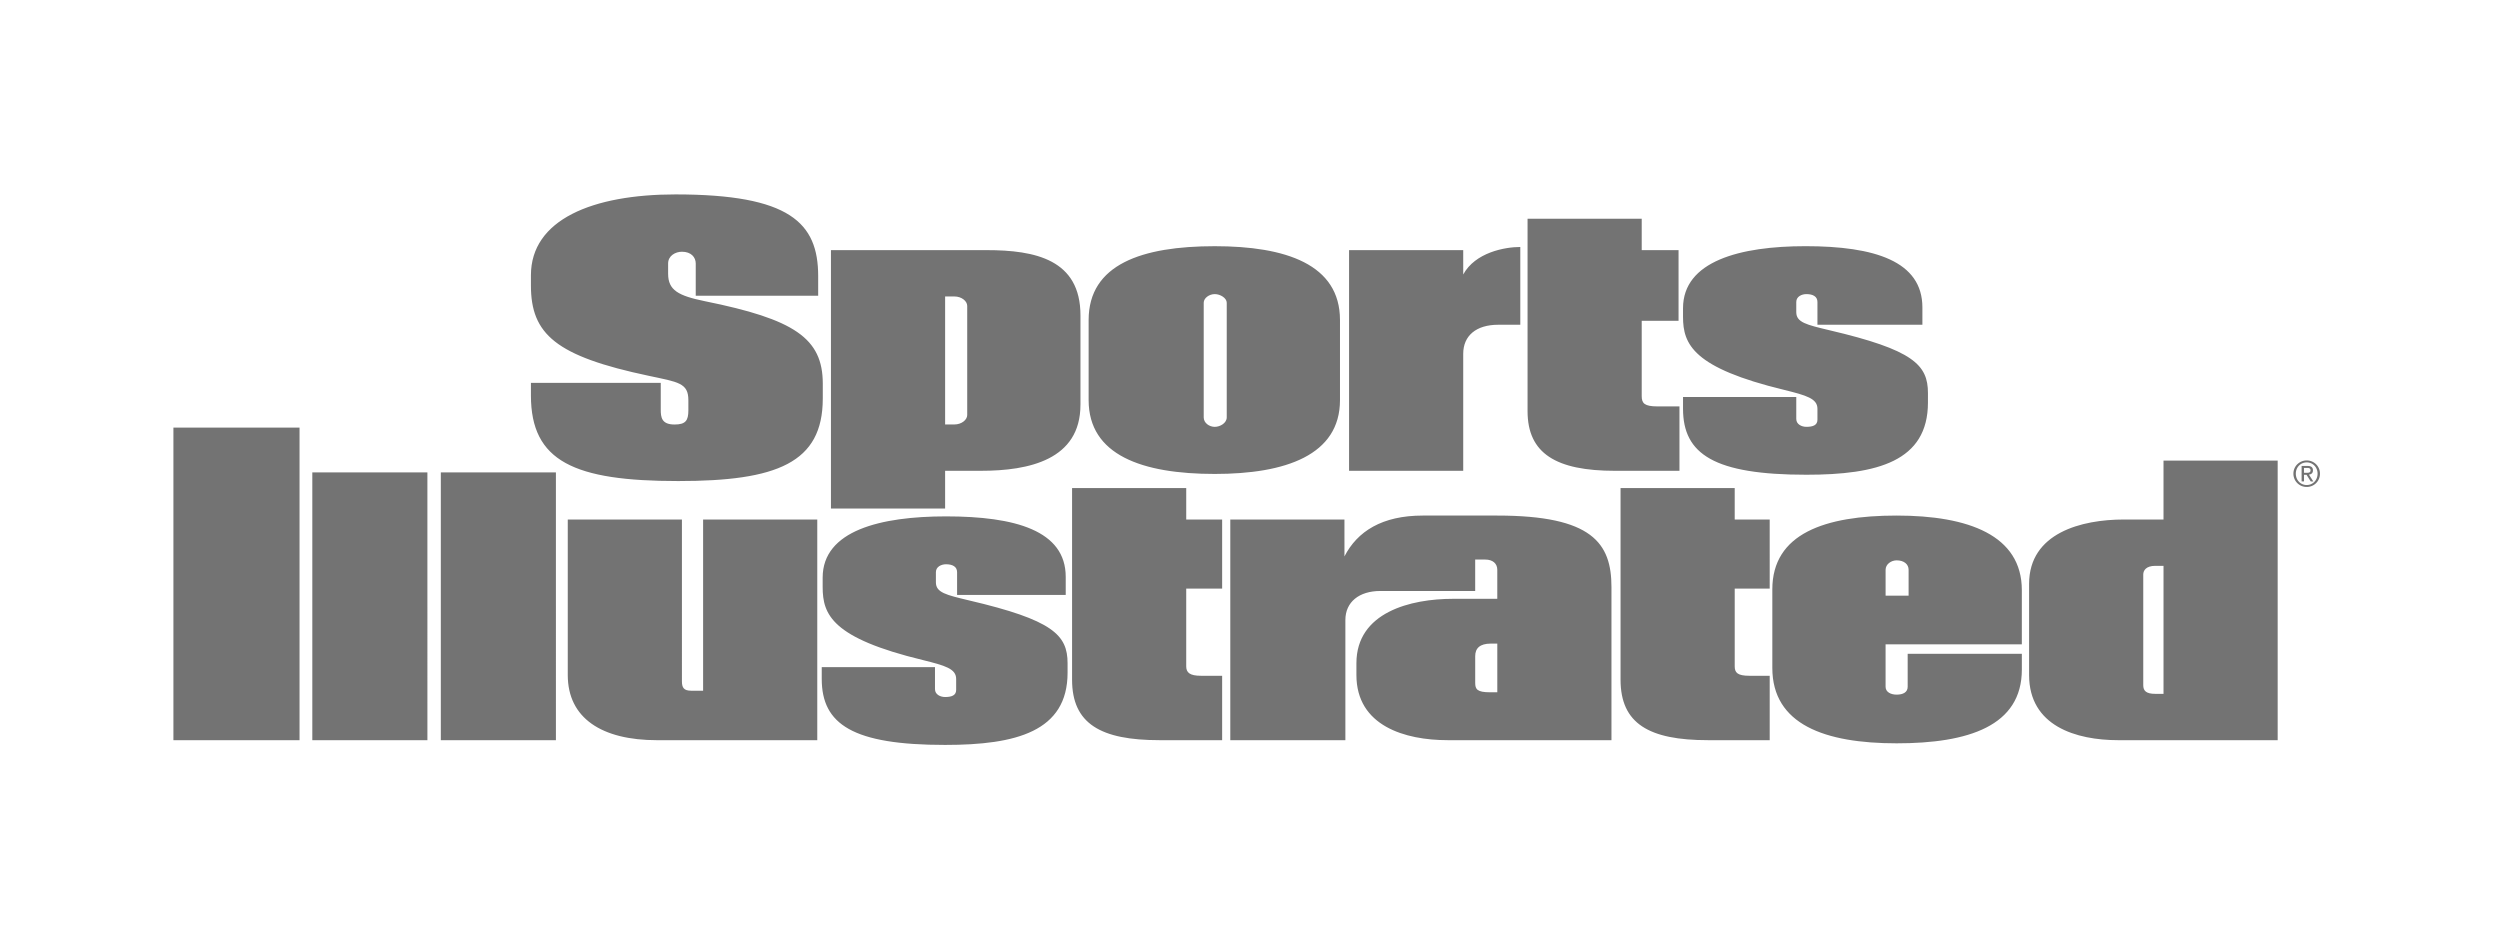
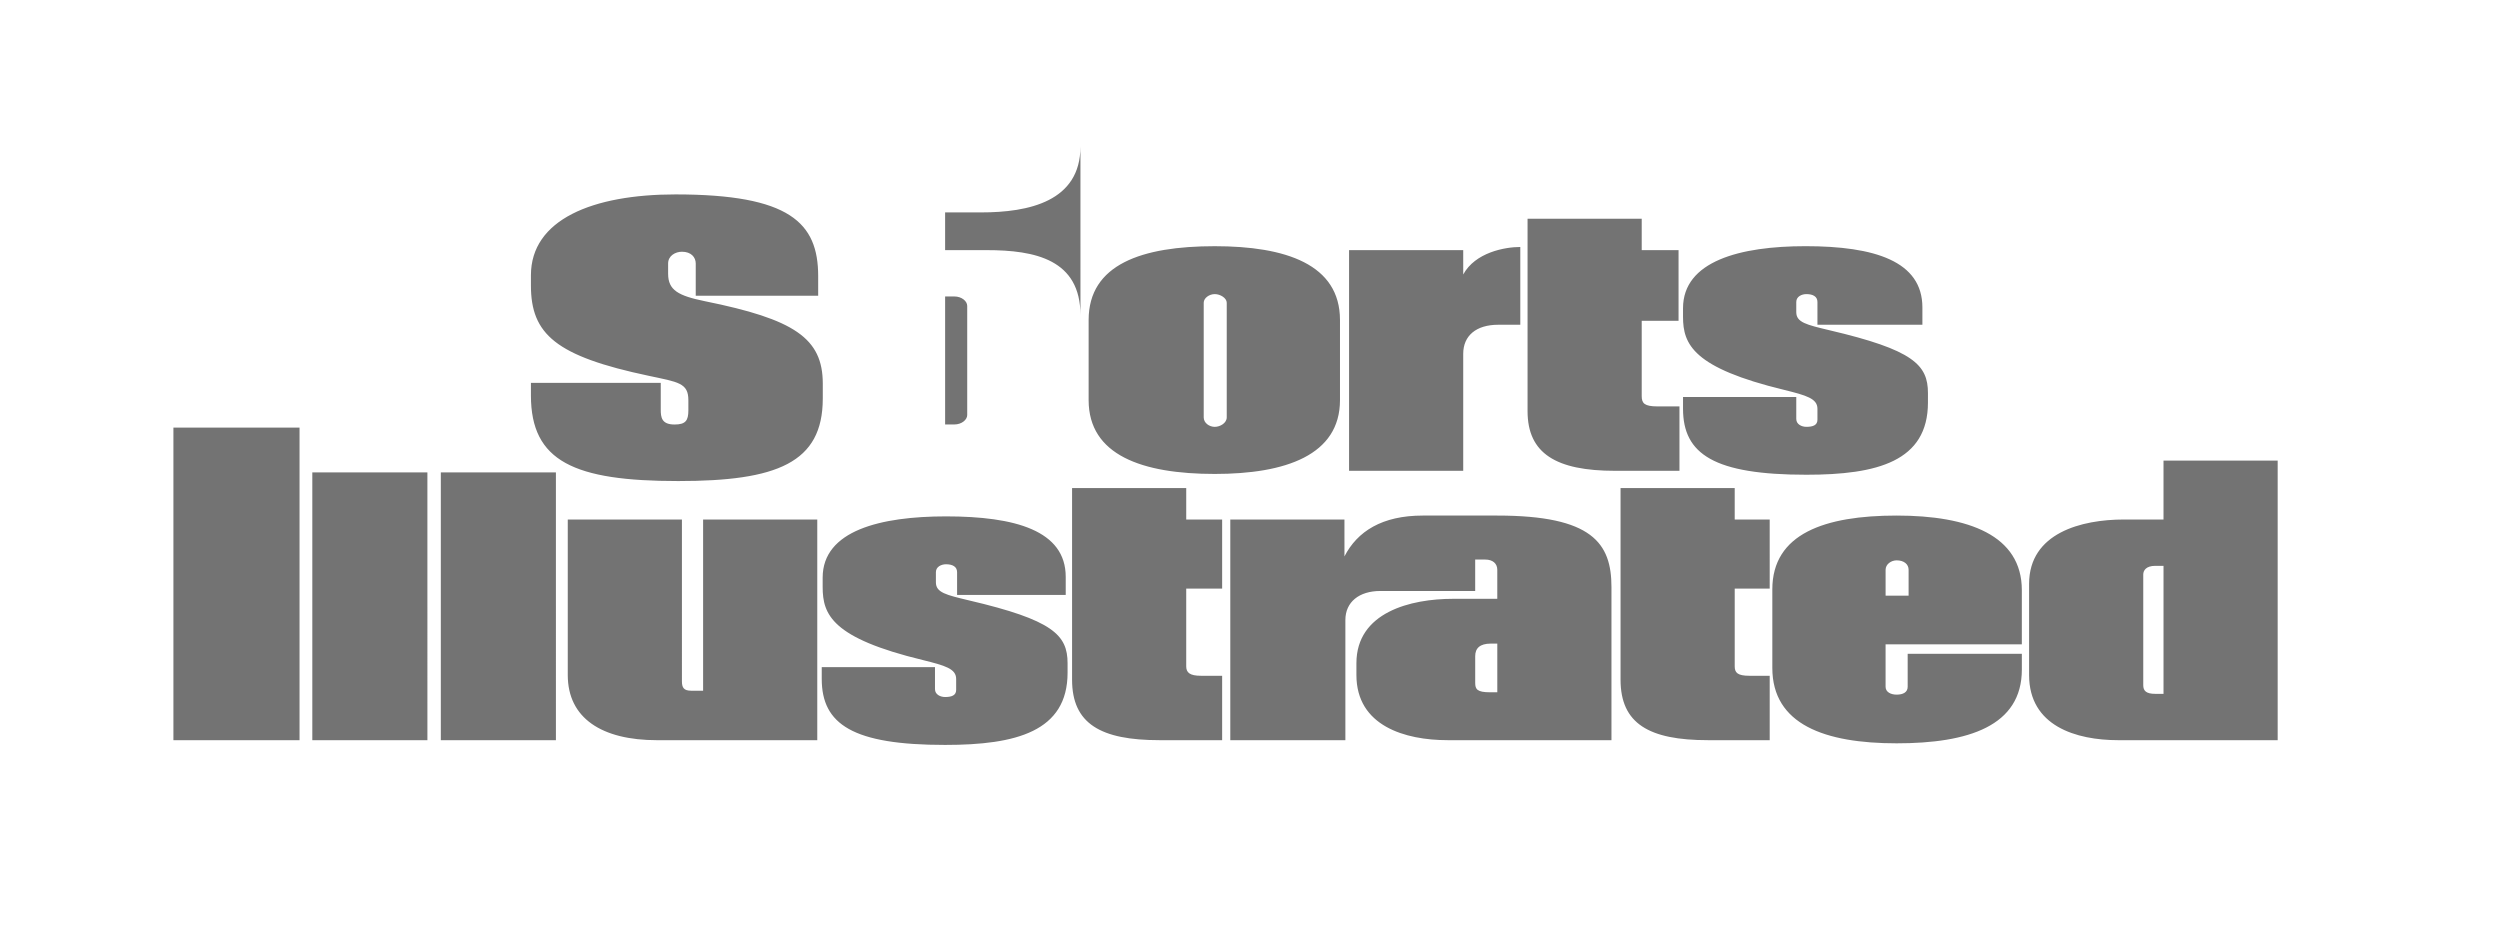
<svg xmlns="http://www.w3.org/2000/svg" width="173" height="65" fill="currentColor" viewBox="0 0 173 65">
  <g class="Sports Illustrated">
    <g class="g18">
      <g class="g16">
-         <path fill="#737373" d="M84.89 28.886c0 .38-.446.652-.828.652-.383 0-.765-.272-.765-.652V20.95c0-.326.382-.598.765-.598s.828.272.828.598v7.935ZM56.937 27.58v-1.03c0-3.152-1.975-4.456-8.155-5.706-1.848-.381-2.548-.761-2.548-1.902v-.707c0-.544.51-.815.955-.815.638 0 .956.38.956.815v2.228h8.473v-1.358c0-3.696-1.974-5.652-9.875-5.652-5.734 0-10.003 1.739-10.003 5.597v.706c0 3.37 1.72 4.892 8.155 6.25 2.04.436 2.74.49 2.74 1.685v.707c0 .706-.191.978-.956.978-.891 0-.955-.489-.955-1.032v-1.848H36.74v.87c0 4.565 2.994 5.923 10.194 5.923 6.817 0 10.002-1.25 10.002-5.707Zm59.282 5v-4.457h-1.528c-.893 0-1.084-.217-1.084-.706V22.2h2.549v-4.89h-2.549v-2.175h-7.9V28.45c0 2.935 1.976 4.13 6.053 4.13h4.459Zm-23.492-4.892v-5.543c0-3.858-3.76-5.108-8.665-5.108-5.034 0-8.729 1.25-8.729 5.108v5.543c0 3.805 3.696 5.109 8.729 5.109 4.906 0 8.665-1.304 8.665-5.109Zm40.687.164V27.2c0-1.957-1.02-2.99-6.818-4.348-1.593-.38-2.294-.544-2.294-1.25v-.706c0-.38.383-.544.701-.544.446 0 .764.163.764.544v1.576h7.263v-1.196c0-3.206-3.312-4.24-8.091-4.24-4.523 0-8.474 1.033-8.474 4.294v.598c0 1.902.701 3.532 7.009 5.055 1.529.38 2.293.597 2.293 1.304v.76c0 .381-.318.49-.764.49-.318 0-.701-.164-.701-.544v-1.521h-7.837v.815c0 3.152 2.167 4.565 8.538 4.565 4.906 0 8.411-.924 8.411-5Zm-58.646.163V21.82c0-3.859-3.122-4.511-6.499-4.511H57.502v17.88h7.9v-2.61h2.485c3.313 0 6.88-.76 6.88-4.564ZM20.728 51.22V29.59H12v21.63h8.729Zm136.887 0V31.874h-7.9v4.076h-2.739c-2.931 0-6.563.924-6.563 4.457v6.304c0 3.532 3.249 4.51 6.18 4.51h11.022Zm-119.146 0V32.69h-7.964v18.53h7.964Zm-8.893 0V32.69h-7.964v18.53h7.964Zm92.887 0v-4.456h-1.401c-.828 0-1.02-.217-1.02-.652v-5.38h2.421V35.95h-2.421v-2.175h-7.9v13.261c0 3.043 1.975 4.184 6.053 4.184h4.268Zm-37.891 0v-4.456h-1.466c-.765 0-1.02-.217-1.02-.652v-5.38h2.486V35.95h-2.485v-2.175h-7.9v13.261c0 3.043 1.974 4.184 6.052 4.184h4.332Zm55.34-4.89v-1.087h-7.901v2.282c0 .38-.318.544-.764.544-.382 0-.765-.164-.765-.544V44.59h9.429v-3.75c0-3.804-3.695-5.163-8.665-5.163-4.969 0-8.601 1.25-8.601 5.109v5.434c0 3.914 3.632 5.218 8.601 5.218 4.97 0 8.666-1.195 8.666-5.108Zm-83.357 4.89V35.95h-7.9v11.847h-.828c-.51 0-.638-.217-.638-.652V35.951h-7.9v10.76c0 2.99 2.357 4.51 6.18 4.51h11.086Zm17.321-4.673v-.652c0-1.956-1.02-2.99-6.818-4.347-1.593-.38-2.294-.544-2.294-1.25v-.706c0-.38.383-.545.702-.545.446 0 .764.164.764.545v1.575h7.518v-1.25c0-3.206-3.505-4.184-8.283-4.184-4.524 0-8.537.978-8.537 4.239v.651c0 1.903.637 3.533 6.944 5.055 1.53.38 2.294.598 2.294 1.304v.761c0 .38-.318.49-.764.49-.319 0-.701-.164-.701-.544v-1.522h-7.837v.815c0 3.152 2.167 4.566 8.538 4.566 4.906 0 8.474-.925 8.474-5Zm-6.945-17.826c0 .326-.382.652-.89.652h-.639v-8.858h.638c.51 0 .891.326.891.652v7.554Zm65.144 12.5h-1.592v-1.794c0-.38.382-.651.764-.651.51 0 .828.271.828.651v1.794Zm17.64 6.793h-.574c-.637 0-.828-.217-.828-.598v-7.663c0-.27.191-.597.828-.597h.574v8.858Zm-44.51-30.923c-1.083 0-3.121.38-3.95 1.903V17.31h-7.9v15.27h7.9v-8.097c0-1.25.892-2.01 2.421-2.01h1.529v-5.38Zm6.308 34.13V40.623c0-3.043-1.338-4.946-7.9-4.946h-5.161c-2.803 0-4.523 1.087-5.416 2.826V35.95h-7.9v15.27H93.1v-8.314c0-1.25.955-2.01 2.42-2.01h6.563v-2.174h.701c.511 0 .828.271.828.706v2.01h-3.058c-2.93 0-6.69.924-6.69 4.457v.815c0 3.532 3.377 4.51 6.308 4.51h11.341v.001Zm-7.9-3.315h-.51c-.892 0-1.019-.217-1.019-.652v-1.847c0-.544.318-.87 1.083-.87h.446v3.369Z" class="path10" />
+         <path fill="#737373" d="M84.89 28.886c0 .38-.446.652-.828.652-.383 0-.765-.272-.765-.652V20.95c0-.326.382-.598.765-.598s.828.272.828.598v7.935ZM56.937 27.58v-1.03c0-3.152-1.975-4.456-8.155-5.706-1.848-.381-2.548-.761-2.548-1.902v-.707c0-.544.51-.815.955-.815.638 0 .956.38.956.815v2.228h8.473v-1.358c0-3.696-1.974-5.652-9.875-5.652-5.734 0-10.003 1.739-10.003 5.597v.706c0 3.37 1.72 4.892 8.155 6.25 2.04.436 2.74.49 2.74 1.685v.707c0 .706-.191.978-.956.978-.891 0-.955-.489-.955-1.032v-1.848H36.74v.87c0 4.565 2.994 5.923 10.194 5.923 6.817 0 10.002-1.25 10.002-5.707Zm59.282 5v-4.457h-1.528c-.893 0-1.084-.217-1.084-.706V22.2h2.549v-4.89h-2.549v-2.175h-7.9V28.45c0 2.935 1.976 4.13 6.053 4.13h4.459Zm-23.492-4.892v-5.543c0-3.858-3.76-5.108-8.665-5.108-5.034 0-8.729 1.25-8.729 5.108v5.543c0 3.805 3.696 5.109 8.729 5.109 4.906 0 8.665-1.304 8.665-5.109Zm40.687.164V27.2c0-1.957-1.02-2.99-6.818-4.348-1.593-.38-2.294-.544-2.294-1.25v-.706c0-.38.383-.544.701-.544.446 0 .764.163.764.544v1.576h7.263v-1.196c0-3.206-3.312-4.24-8.091-4.24-4.523 0-8.474 1.033-8.474 4.294v.598c0 1.902.701 3.532 7.009 5.055 1.529.38 2.293.597 2.293 1.304v.76c0 .381-.318.49-.764.49-.318 0-.701-.164-.701-.544v-1.521h-7.837v.815c0 3.152 2.167 4.565 8.538 4.565 4.906 0 8.411-.924 8.411-5Zm-58.646.163V21.82c0-3.859-3.122-4.511-6.499-4.511H57.502h7.9v-2.61h2.485c3.313 0 6.88-.76 6.88-4.564ZM20.728 51.22V29.59H12v21.63h8.729Zm136.887 0V31.874h-7.9v4.076h-2.739c-2.931 0-6.563.924-6.563 4.457v6.304c0 3.532 3.249 4.51 6.18 4.51h11.022Zm-119.146 0V32.69h-7.964v18.53h7.964Zm-8.893 0V32.69h-7.964v18.53h7.964Zm92.887 0v-4.456h-1.401c-.828 0-1.02-.217-1.02-.652v-5.38h2.421V35.95h-2.421v-2.175h-7.9v13.261c0 3.043 1.975 4.184 6.053 4.184h4.268Zm-37.891 0v-4.456h-1.466c-.765 0-1.02-.217-1.02-.652v-5.38h2.486V35.95h-2.485v-2.175h-7.9v13.261c0 3.043 1.974 4.184 6.052 4.184h4.332Zm55.34-4.89v-1.087h-7.901v2.282c0 .38-.318.544-.764.544-.382 0-.765-.164-.765-.544V44.59h9.429v-3.75c0-3.804-3.695-5.163-8.665-5.163-4.969 0-8.601 1.25-8.601 5.109v5.434c0 3.914 3.632 5.218 8.601 5.218 4.97 0 8.666-1.195 8.666-5.108Zm-83.357 4.89V35.95h-7.9v11.847h-.828c-.51 0-.638-.217-.638-.652V35.951h-7.9v10.76c0 2.99 2.357 4.51 6.18 4.51h11.086Zm17.321-4.673v-.652c0-1.956-1.02-2.99-6.818-4.347-1.593-.38-2.294-.544-2.294-1.25v-.706c0-.38.383-.545.702-.545.446 0 .764.164.764.545v1.575h7.518v-1.25c0-3.206-3.505-4.184-8.283-4.184-4.524 0-8.537.978-8.537 4.239v.651c0 1.903.637 3.533 6.944 5.055 1.53.38 2.294.598 2.294 1.304v.761c0 .38-.318.49-.764.49-.319 0-.701-.164-.701-.544v-1.522h-7.837v.815c0 3.152 2.167 4.566 8.538 4.566 4.906 0 8.474-.925 8.474-5Zm-6.945-17.826c0 .326-.382.652-.89.652h-.639v-8.858h.638c.51 0 .891.326.891.652v7.554Zm65.144 12.5h-1.592v-1.794c0-.38.382-.651.764-.651.51 0 .828.271.828.651v1.794Zm17.64 6.793h-.574c-.637 0-.828-.217-.828-.598v-7.663c0-.27.191-.597.828-.597h.574v8.858Zm-44.51-30.923c-1.083 0-3.121.38-3.95 1.903V17.31h-7.9v15.27h7.9v-8.097c0-1.25.892-2.01 2.421-2.01h1.529v-5.38Zm6.308 34.13V40.623c0-3.043-1.338-4.946-7.9-4.946h-5.161c-2.803 0-4.523 1.087-5.416 2.826V35.95h-7.9v15.27H93.1v-8.314c0-1.25.955-2.01 2.42-2.01h6.563v-2.174h.701c.511 0 .828.271.828.706v2.01h-3.058c-2.93 0-6.69.924-6.69 4.457v.815c0 3.532 3.377 4.51 6.308 4.51h11.341v.001Zm-7.9-3.315h-.51c-.892 0-1.019-.217-1.019-.652v-1.847c0-.544.318-.87 1.083-.87h.446v3.369Z" class="path10" />
        <g class="g14">
-           <path fill="#737373" d="M159.626 31.863a.91.91 0 0 1 .916.913.912.912 0 0 1-.916.922.916.916 0 0 1-.922-.922c0-.518.421-.913.922-.913Zm0 1.7c.423 0 .75-.338.75-.787 0-.44-.327-.778-.75-.778-.428 0-.755.338-.755.778-.001.449.327.788.755.788Zm-.357-1.32h.414c.254 0 .373.1.373.307 0 .194-.122.275-.28.291l.305.474h-.178l-.29-.461h-.176v.46h-.166v-1.07h-.002Zm.166.476h.174c.146 0 .281-.007.281-.176 0-.143-.122-.164-.235-.164h-.22v.34Z" class="path12" />
-         </g>
+           </g>
      </g>
    </g>
  </g>
</svg>